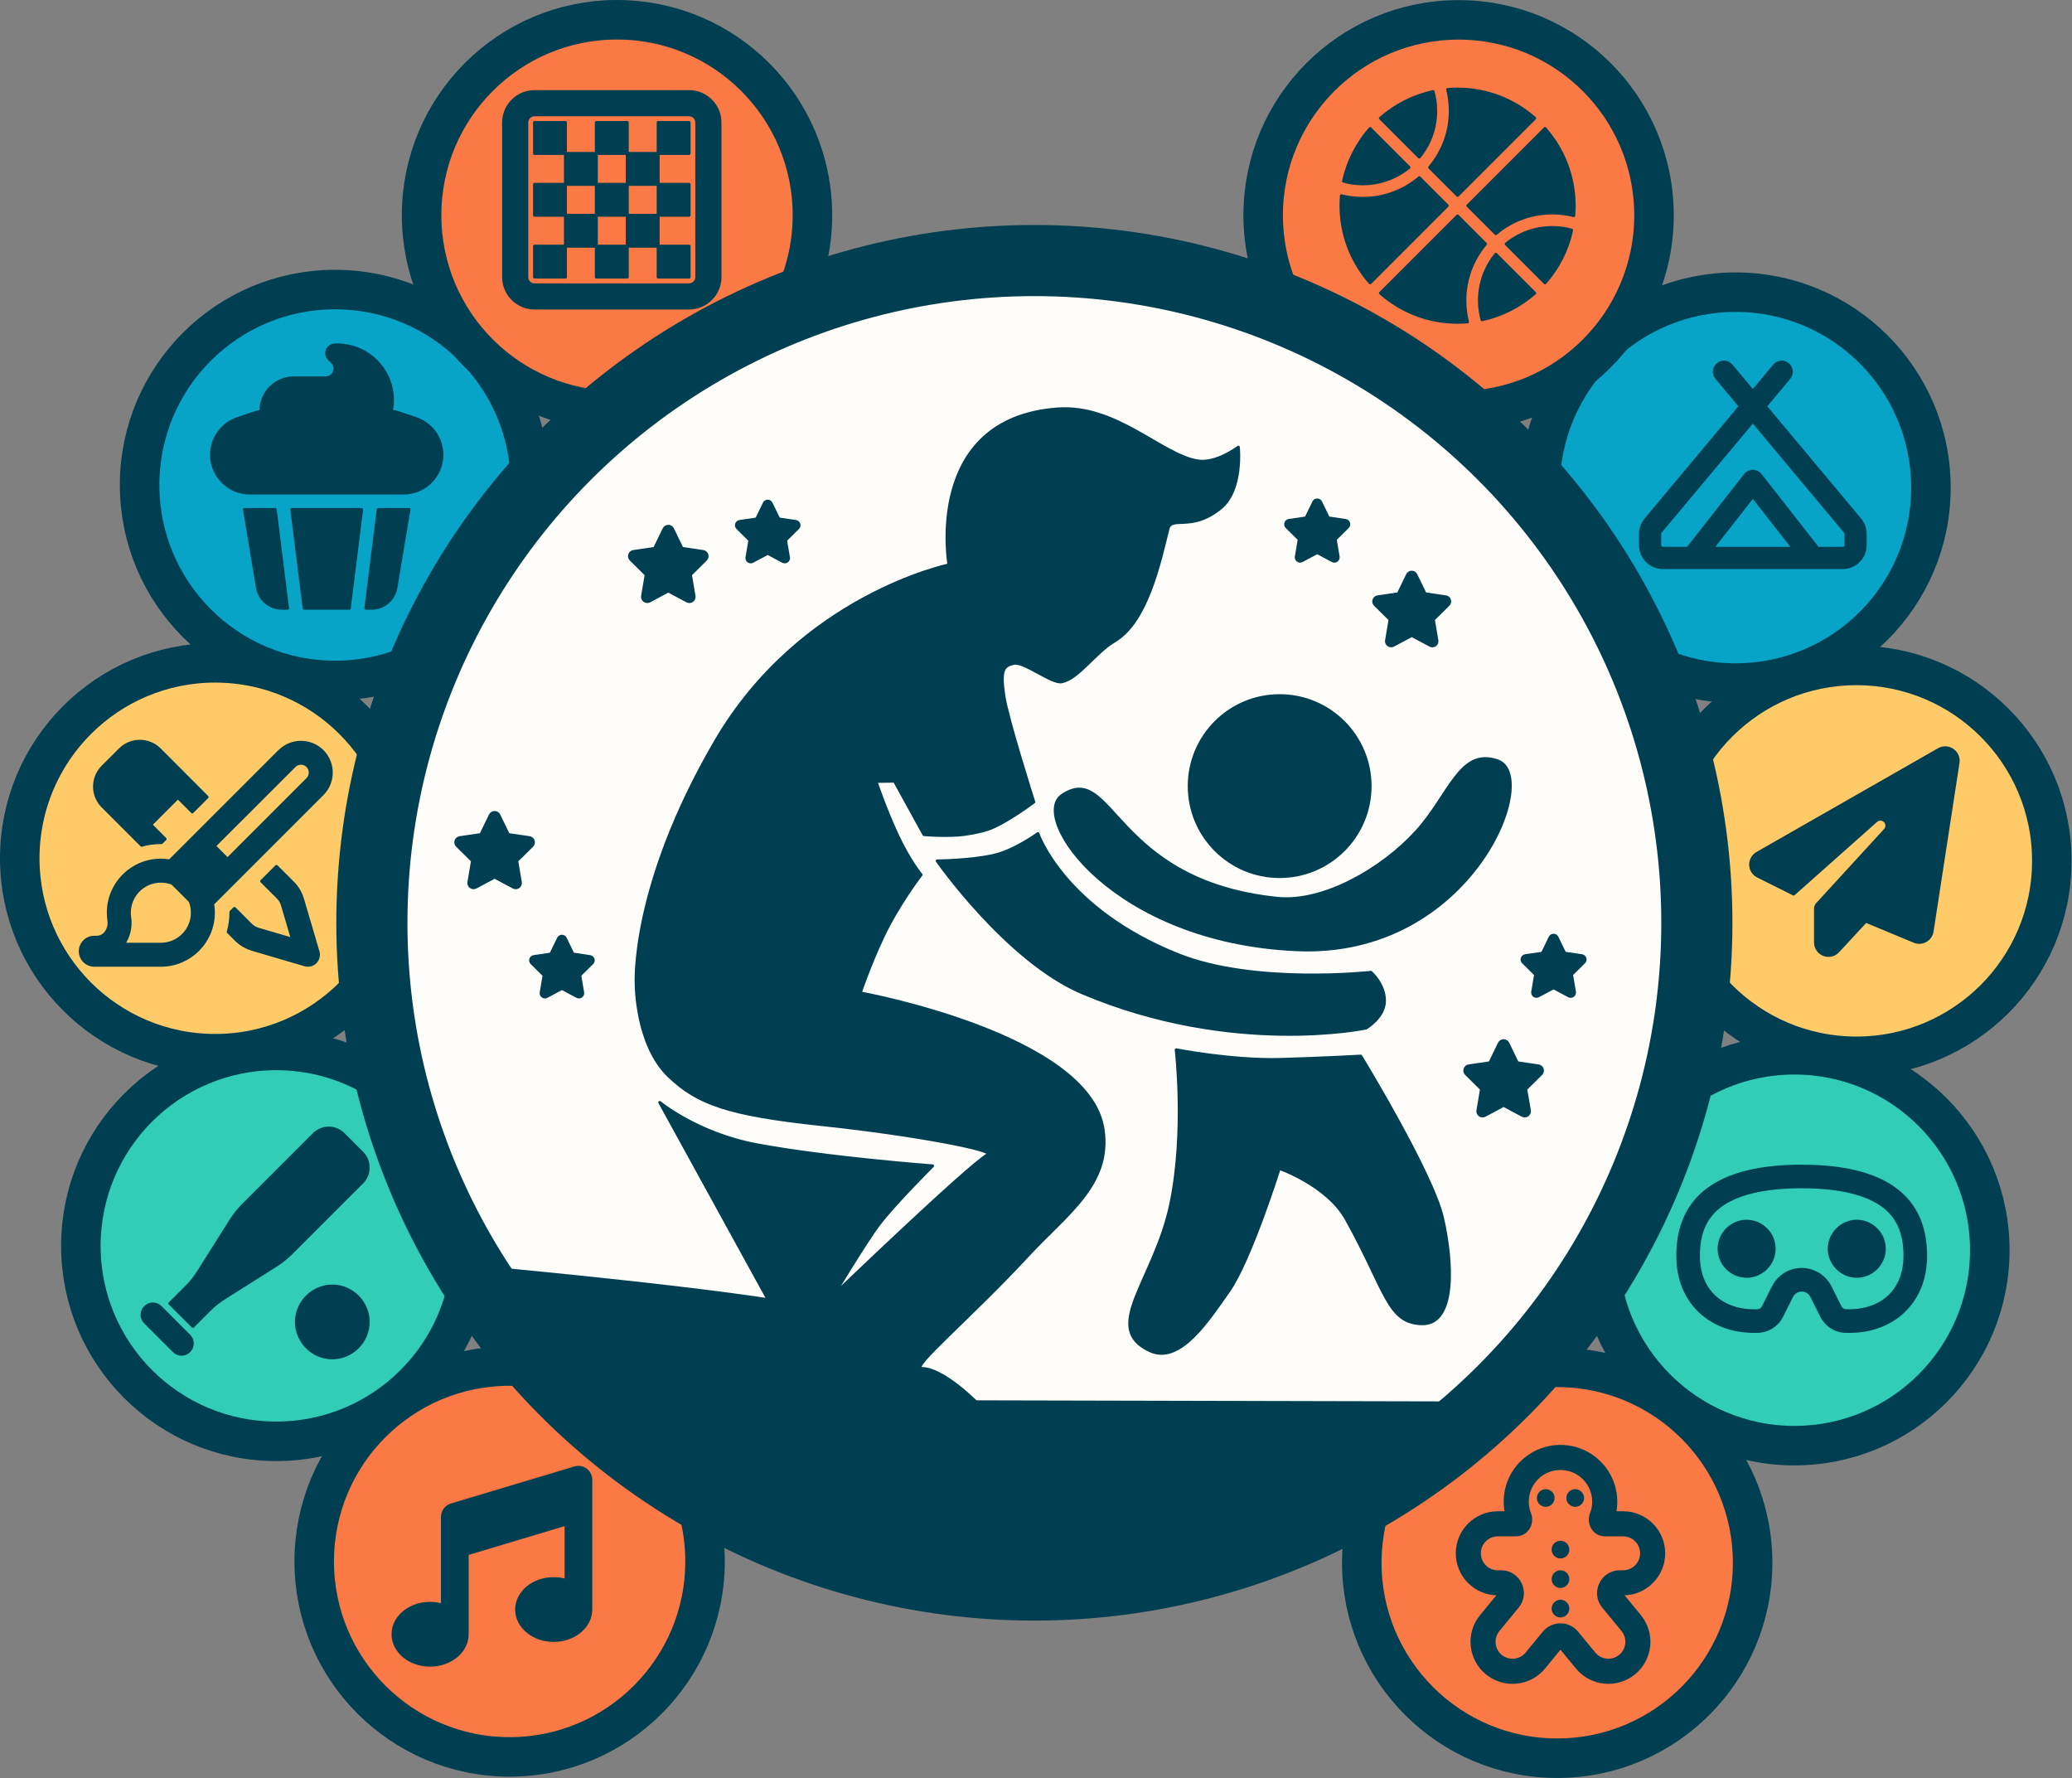
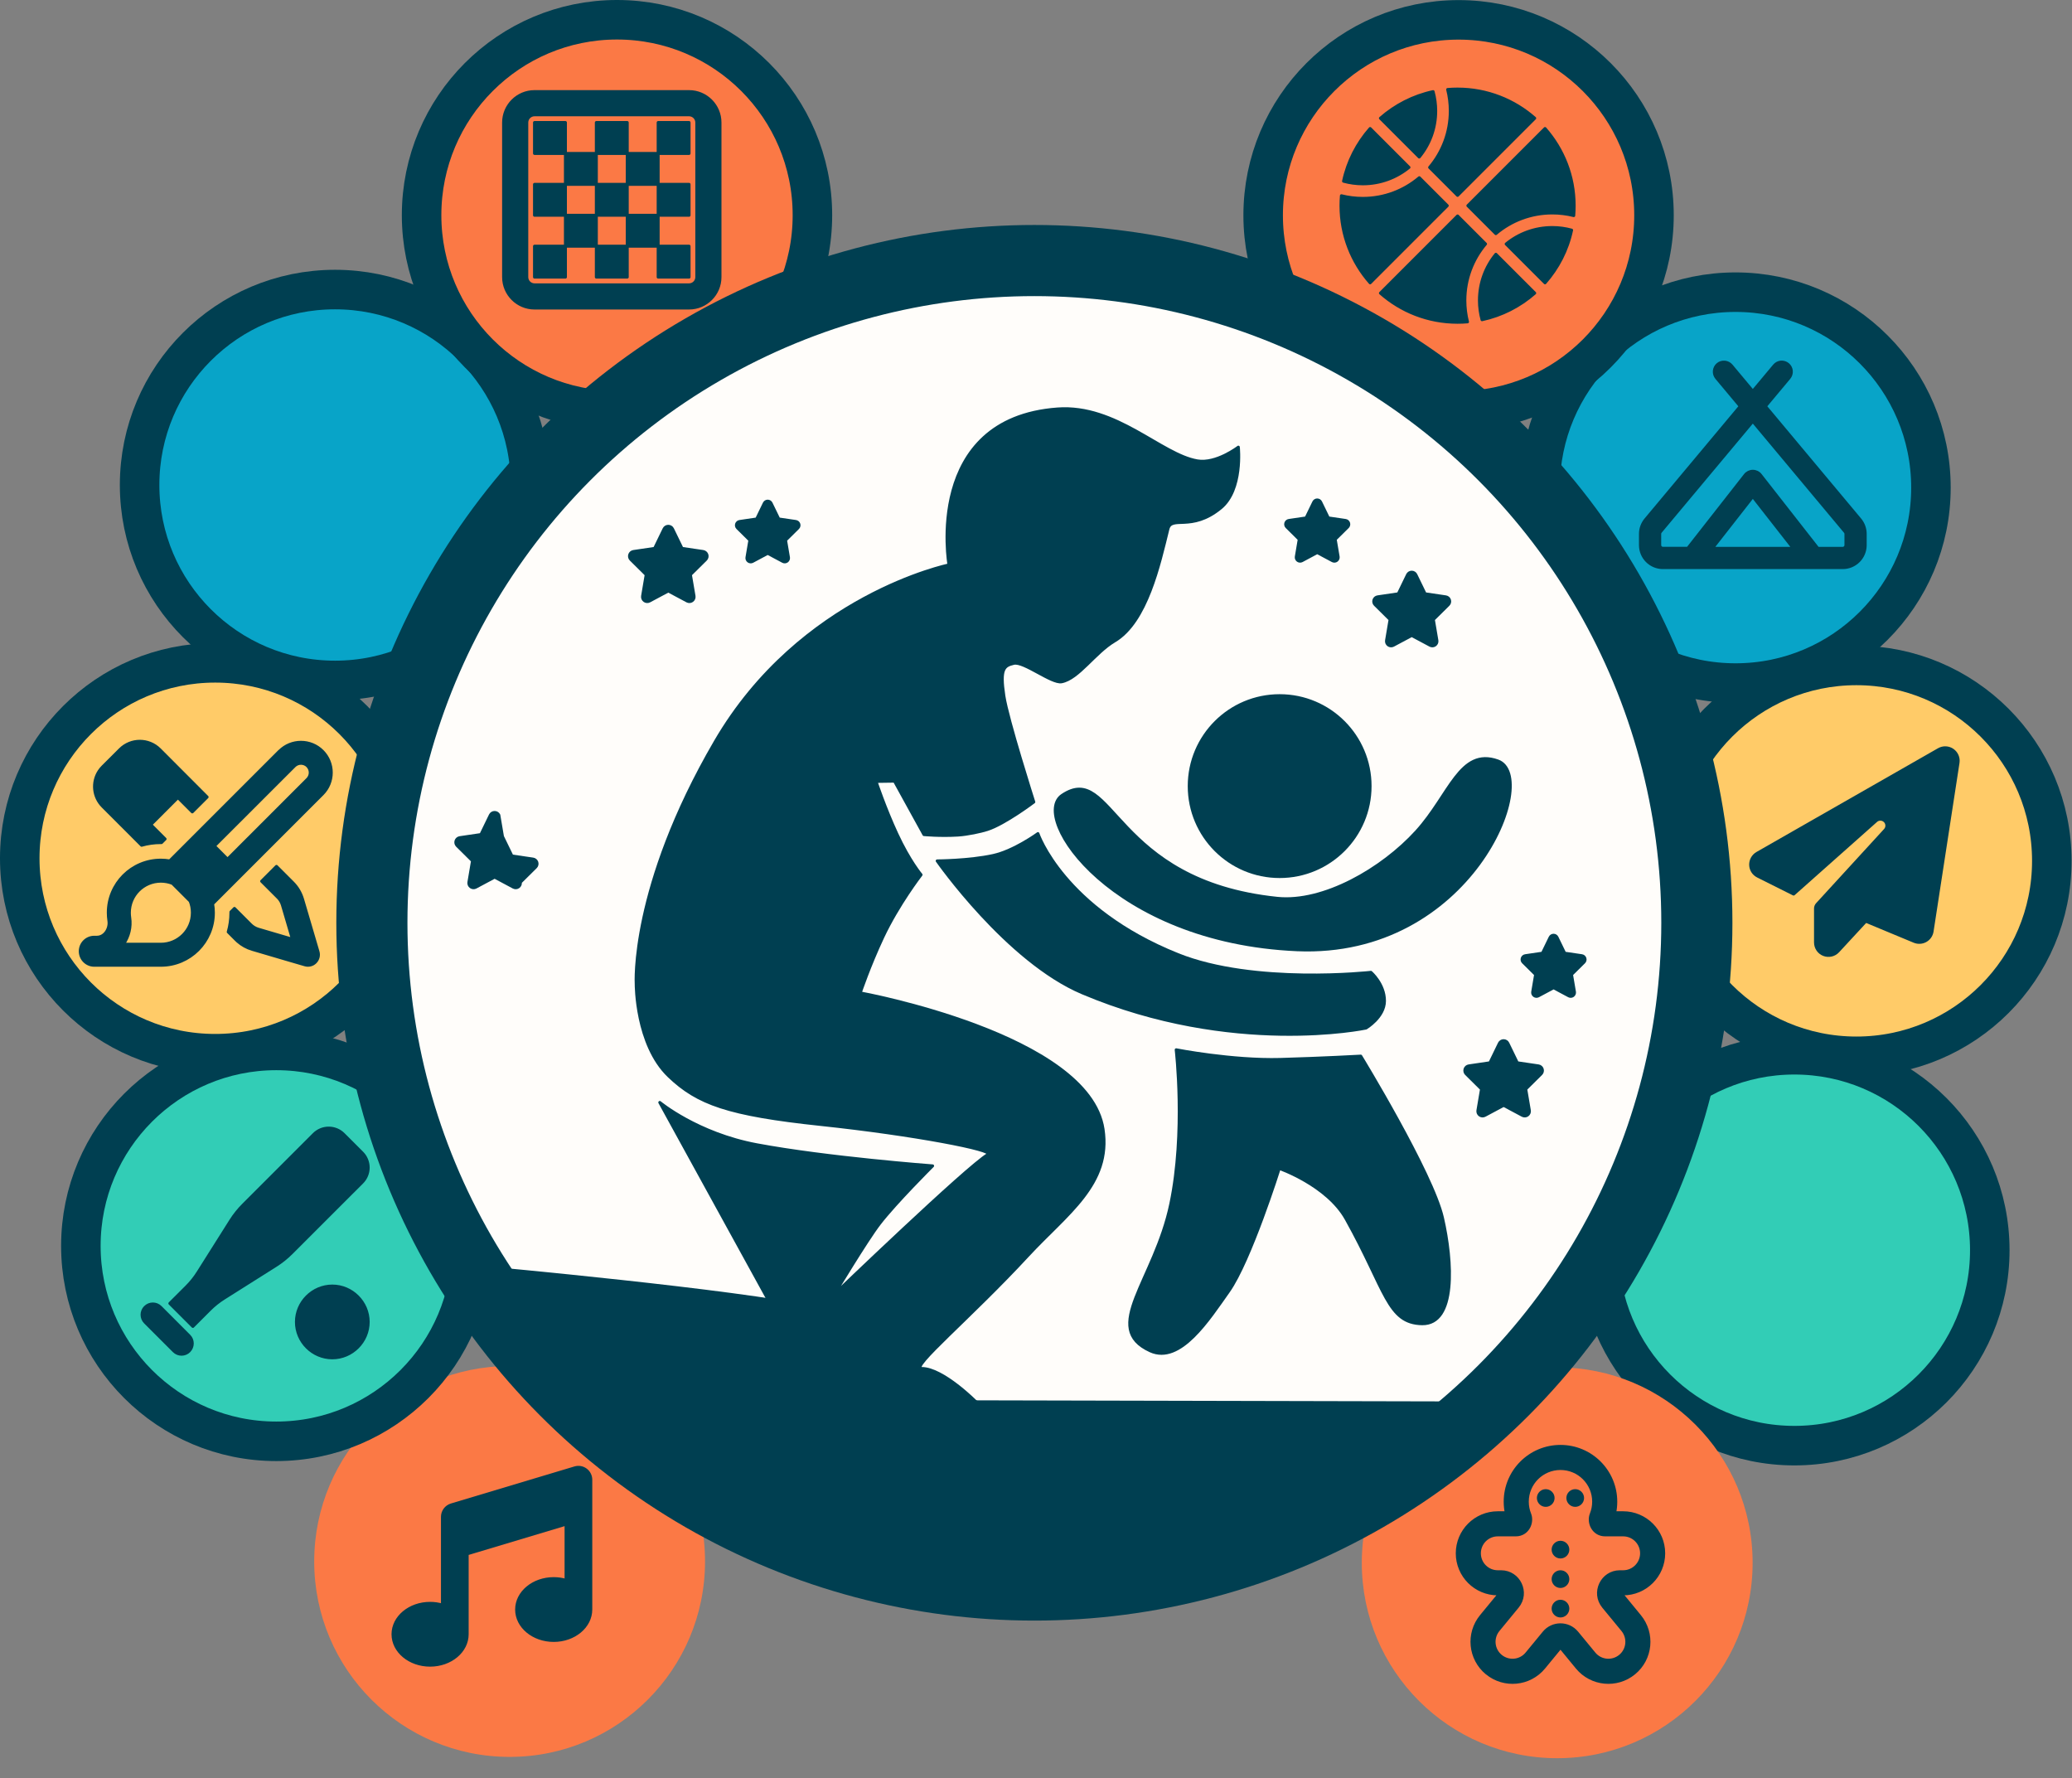
<svg xmlns="http://www.w3.org/2000/svg" width="100%" height="100%" viewBox="0 0 2185 1875" version="1.1" xml:space="preserve" style="fill-rule:evenodd;clip-rule:evenodd;stroke-linejoin:round;stroke-miterlimit:2;">
  <rect x="0" y="0" width="2185" height="1875" fill="#808080" stroke="none" />
  <g id="Logo-v1.0">
    <g id="Activities">
      <circle id="Camp" cx="1830.17" cy="514.143" r="206.072" style="fill:#08a4c8;" />
      <clipPath id="_clip1">
        <circle cx="1830.17" cy="514.143" r="206.072" />
      </clipPath>
      <g clip-path="url(#_clip1)">
        <path d="M1885.41,384.157c4.317,3.598 4.867,9.989 1.27,14.306l-25.014,29.923l99.758,119.354c3.556,4.275 5.502,9.65 5.502,15.195l0,11.851c0,13.078 -10.623,23.701 -23.701,23.701l-189.613,0c-13.078,0 -23.701,-10.623 -23.701,-23.701l-0,-11.851c-0,-5.545 1.946,-10.92 5.502,-15.195l99.758,-119.354l-25.014,-29.923c-3.597,-4.317 -3.005,-10.708 1.27,-14.306c4.275,-3.597 10.708,-3.005 14.306,1.27l22.686,27.13l22.685,-27.13c3.598,-4.317 9.989,-4.867 14.306,-1.27Zm-134.38,176.577c-0.508,0.593 -0.804,1.397 -0.804,2.159l0,11.85c0,1.863 1.524,3.386 3.386,3.386l26.241,0l60.566,-77.326c1.905,-2.455 4.868,-3.894 8,-3.894c3.131,0 6.094,1.439 7.999,3.894l60.566,77.369l26.241,-0c1.862,-0 3.386,-1.524 3.386,-3.386l-0,-11.851c-0,-0.804 -0.296,-1.566 -0.804,-2.159l-97.388,-116.561l-97.389,116.519Zm54.641,17.438l85.495,-0l-42.747,-54.641l-42.748,54.641Z" style="fill:#003f51;fill-rule:nonzero;stroke:#003f51;stroke-width:3.13px;" />
      </g>
      <circle cx="1830.17" cy="514.143" r="206.072" style="fill:none;stroke:#003f51;stroke-width:41.67px;stroke-linecap:round;stroke-miterlimit:1.5;" />
      <circle id="Paper-Plane" cx="1957.64" cy="907.703" r="206.072" style="fill:#ffcb68;" />
      <clipPath id="_clip2">
        <circle cx="1957.64" cy="907.703" r="206.072" />
      </clipPath>
      <g clip-path="url(#_clip2)">
        <path d="M2059.05,790.879c4.318,2.993 6.584,8.165 5.771,13.338l-27.359,177.833c-0.641,4.147 -3.163,7.78 -6.839,9.832c-3.677,2.052 -8.08,2.309 -11.97,0.684l-51.127,-21.246l-29.283,31.677c-3.804,4.146 -9.789,5.514 -15.047,3.462c-5.258,-2.052 -8.678,-7.139 -8.678,-12.781l0,-35.738c0,-1.71 0.641,-3.334 1.796,-4.574l71.646,-78.187c2.479,-2.693 2.394,-6.84 -0.171,-9.405c-2.565,-2.565 -6.712,-2.736 -9.405,-0.299l-86.95,77.247l-37.747,-18.895c-4.531,-2.266 -7.438,-6.797 -7.566,-11.842c-0.129,-5.044 2.522,-9.746 6.882,-12.268l191.513,-109.436c4.574,-2.608 10.217,-2.351 14.534,0.598Z" style="fill:#003f51;fill-rule:nonzero;stroke:#003f51;stroke-width:3.12px;" />
      </g>
      <circle cx="1957.64" cy="907.703" r="206.072" style="fill:none;stroke:#003f51;stroke-width:41.67px;stroke-linecap:round;stroke-miterlimit:1.5;" />
      <circle id="Superhero" cx="1892.23" cy="1318.22" r="206.072" style="fill:#32cdb6;" />
      <clipPath id="_clip3">
        <circle cx="1892.23" cy="1318.22" r="206.072" />
      </clipPath>
      <g clip-path="url(#_clip3)">
-         <path d="M1810.75,1274.19c-13.793,11.888 -19.692,28.54 -19.692,49.775c0,19.919 6.942,33.94 16.698,43.105c9.982,9.347 24.365,14.974 41.381,14.974l3.811,-0c2.768,-0 5.263,-1.543 6.488,-3.993l10.527,-21.008l17.696,8.848l-17.696,-8.848c5.672,-11.389 17.288,-18.558 29.992,-18.558c12.705,-0 24.32,7.169 29.992,18.512l10.527,21.008c1.225,2.451 3.721,3.993 6.488,3.993l3.812,0c16.969,0 31.398,-5.626 41.38,-14.973c9.756,-9.166 16.698,-23.186 16.698,-43.105c0,-21.235 -5.899,-37.887 -19.692,-49.775c-14.384,-12.387 -40.973,-22.778 -89.205,-22.778c-48.232,0 -74.821,10.391 -89.205,22.823Zm-41.471,49.775c-0,-50.818 29.039,-94.377 130.676,-94.377c101.637,0 130.676,43.559 130.676,94.377c0,50.819 -36.299,79.858 -79.857,79.858l-3.812,0c-10.98,0 -21.053,-6.216 -25.953,-16.062l-10.527,-21.008c-1.997,-3.993 -6.035,-6.489 -10.527,-6.489c-4.492,0 -8.53,2.496 -10.527,6.489l-10.526,21.008c-4.901,9.846 -14.974,16.062 -25.954,16.062l-3.811,0c-43.559,0 -79.858,-29.039 -79.858,-79.858Zm43.559,-7.259c-0,-15.931 13.108,-29.04 29.039,-29.04c15.93,0 29.039,13.109 29.039,29.04c-0,15.93 -13.109,29.039 -29.039,29.039c-15.931,-0 -29.039,-13.109 -29.039,-29.039Zm145.195,-29.04c15.931,0 29.04,13.109 29.04,29.04c-0,15.93 -13.109,29.039 -29.04,29.039c-15.93,-0 -29.039,-13.109 -29.039,-29.039c0,-15.931 13.109,-29.04 29.039,-29.04Z" style="fill:#003f51;fill-rule:nonzero;stroke:#003f51;stroke-width:3.12px;" />
-       </g>
+         </g>
      <circle cx="1892.23" cy="1318.22" r="206.072" style="fill:none;stroke:#003f51;stroke-width:41.67px;stroke-linecap:round;stroke-miterlimit:1.5;" />
      <circle id="Gingerbread-Man" cx="1642.13" cy="1647.79" r="206.072" style="fill:#fb7945;" />
      <clipPath id="_clip4">
        <circle cx="1642.13" cy="1647.79" r="206.072" />
      </clipPath>
      <g clip-path="url(#_clip4)">
        <path d="M1610.59,1583.39c0,-19.339 15.647,-34.986 34.987,-34.986c19.339,0 34.986,15.647 34.986,34.986c0,4.617 -0.875,8.941 -2.478,12.926c-3.693,9.232 2.138,22.061 14.626,22.061l18.951,-0c10.739,-0 19.437,8.698 19.437,19.437c-0,10.738 -8.698,19.436 -19.437,19.436l-3.401,0c-19.048,0 -29.496,22.159 -17.396,36.882l20.263,24.636c6.802,8.309 5.636,20.555 -2.673,27.358c-8.309,6.802 -20.554,5.636 -27.357,-2.673l-18.125,-22.012c-9.038,-10.982 -25.803,-10.982 -34.841,-0l-18.125,22.012c-6.803,8.309 -19.048,9.475 -27.357,2.673c-8.309,-6.803 -9.476,-19.049 -2.673,-27.358l20.263,-24.636c12.148,-14.723 1.701,-36.882 -17.347,-36.882l-3.402,0c-10.738,0 -19.436,-8.698 -19.436,-19.436c-0,-10.739 8.698,-19.437 19.436,-19.437l18.951,-0c12.489,-0 18.32,-12.829 14.627,-22.061c-1.604,-3.985 -2.479,-8.358 -2.479,-12.926Zm34.987,-58.31c-32.217,-0 -58.311,26.094 -58.311,58.31c0,3.985 0.389,7.872 1.166,11.663l-8.941,-0c-23.615,-0 -42.761,19.145 -42.761,42.761c0,23.615 19.146,42.761 42.761,42.761l1.75,-0l-19.243,23.373c-15.015,18.222 -12.391,45.19 5.831,60.205l7.046,-8.552l-6.997,8.552c18.222,15.015 45.191,12.391 60.206,-5.831l17.493,-21.283l17.493,21.283c15.015,18.222 41.935,20.846 60.206,5.831c18.27,-15.015 20.846,-41.935 5.831,-60.205l-19.194,-23.373l1.749,-0c23.616,-0 42.761,-19.146 42.761,-42.761c0,-23.616 -19.145,-42.761 -42.761,-42.761l-8.941,-0c0.778,-3.791 1.166,-7.678 1.166,-11.663c0,-32.216 -26.094,-58.31 -58.31,-58.31Zm-0,116.621c4.265,-0 7.775,-3.51 7.775,-7.775c-0,-4.265 -3.51,-7.775 -7.775,-7.775c-4.265,0 -7.775,3.51 -7.775,7.775c0,4.265 3.51,7.775 7.775,7.775Zm-7.775,-62.198c0,-4.265 -3.51,-7.775 -7.775,-7.775c-4.265,0 -7.774,3.51 -7.774,7.775c-0,4.265 3.509,7.775 7.774,7.775c4.265,-0 7.775,-3.51 7.775,-7.775Zm23.324,7.775c4.265,-0 7.775,-3.51 7.775,-7.775c0,-4.265 -3.51,-7.775 -7.775,-7.775c-4.265,0 -7.774,3.51 -7.774,7.775c-0,4.265 3.509,7.775 7.774,7.775Zm-7.774,108.846c-0,-4.265 -3.51,-7.775 -7.775,-7.775c-4.265,0 -7.775,3.51 -7.775,7.775c0,4.265 3.51,7.775 7.775,7.775c4.265,-0 7.775,-3.51 7.775,-7.775Zm-7.775,-23.324c4.265,-0 7.775,-3.51 7.775,-7.775c-0,-4.265 -3.51,-7.775 -7.775,-7.775c-4.265,0 -7.775,3.51 -7.775,7.775c0,4.265 3.51,7.775 7.775,7.775Z" style="fill:#003f51;fill-rule:nonzero;stroke:#003f51;stroke-width:3.12px;" />
      </g>
-       <circle cx="1642.13" cy="1647.79" r="206.072" style="fill:none;stroke:#003f51;stroke-width:41.67px;stroke-linecap:round;stroke-miterlimit:1.5;" />
      <circle id="Music" cx="537.418" cy="1646.41" r="206.072" style="fill:#fb7945;" />
      <clipPath id="_clip5">
        <circle cx="537.418" cy="1646.41" r="206.072" />
      </clipPath>
      <g clip-path="url(#_clip5)">
        <path d="M617.751,1549.76c3.3,2.444 5.255,6.354 5.255,10.469l0,136.87c0,18.004 -17.516,32.588 -39.106,32.588c-21.589,-0 -39.105,-14.584 -39.105,-32.588c-0,-18.005 17.516,-32.589 39.105,-32.589c4.563,0 8.962,0.652 13.036,1.874l-0,-59.31l-104.282,31.285l-0,84.81c-0,18.005 -17.516,32.588 -39.106,32.588c-21.59,0 -39.106,-14.583 -39.106,-32.588c0,-18.005 17.516,-32.588 39.106,-32.588c4.562,-0 8.962,0.652 13.035,1.874l0,-93.121c0,-5.743 3.789,-10.835 9.288,-12.505l130.352,-39.106c3.952,-1.181 8.229,-0.448 11.528,2.037Z" style="fill:#003f51;fill-rule:nonzero;stroke:#003f51;stroke-width:3.13px;" />
      </g>
-       <circle cx="537.418" cy="1646.41" r="206.072" style="fill:none;stroke:#003f51;stroke-width:41.67px;stroke-linecap:round;stroke-miterlimit:1.5;" />
      <circle id="Baseball" cx="291.344" cy="1313.65" r="206.072" style="fill:#32cdb6;" />
      <clipPath id="_clip6">
        <circle cx="291.344" cy="1313.65" r="206.072" />
      </clipPath>
      <g clip-path="url(#_clip6)">
        <path d="M346.642,1189.47c-5.867,-0 -11.45,2.318 -15.613,6.481l-74.518,74.518c-4.967,4.967 -9.368,10.456 -13.105,16.37l-34.586,54.788c-3.453,5.441 -7.475,10.503 -12.064,15.092l-17.648,17.601l24.271,24.271l17.648,-17.648c4.542,-4.542 9.604,-8.611 15.093,-12.064l54.788,-34.586c5.914,-3.737 11.402,-8.138 16.37,-13.105l74.517,-74.47c4.116,-4.116 6.482,-9.747 6.482,-15.613c-0,-5.867 -2.319,-11.45 -6.482,-15.614l-19.54,-19.54c-4.164,-4.163 -9.747,-6.481 -15.613,-6.481Zm41.635,204.39c-0,-20.764 -17.086,-37.85 -37.85,-37.85c-20.764,-0 -37.85,17.086 -37.85,37.85c-0,20.764 17.086,37.85 37.85,37.85c20.764,-0 37.85,-17.086 37.85,-37.85Zm-235.143,-15.613c-4.448,4.447 -4.448,11.638 -0,16.038l30.28,30.28c4.447,4.448 11.638,4.448 16.038,0c4.401,-4.447 4.448,-11.638 0,-16.038l-30.232,-30.28c-4.448,-4.448 -11.639,-4.448 -16.039,-0l-0.047,-0Z" style="fill:#003f51;fill-rule:nonzero;stroke:#003f51;stroke-width:3.12px;" />
      </g>
      <circle cx="291.344" cy="1313.65" r="206.072" style="fill:none;stroke:#003f51;stroke-width:41.67px;stroke-linecap:round;stroke-miterlimit:1.5;" />
      <circle id="Cupcake" cx="353.293" cy="511.379" r="206.072" style="fill:#08a4c8;" />
      <clipPath id="_clip7">
-         <circle cx="353.293" cy="511.379" r="206.072" />
-       </clipPath>
+         </clipPath>
      <g clip-path="url(#_clip7)">
        <path d="M353.201,363.705c-3.525,-0 -6.67,2.115 -8.026,5.368c-1.355,3.254 -0.596,6.996 1.898,9.436l3.308,3.308c1.844,1.844 2.874,4.284 2.874,6.887c-0.054,5.368 -4.392,9.707 -9.761,9.707l-33.675,-0c-19.142,-0 -34.706,15.563 -34.706,34.705l0,0.434c-1.789,0.271 -3.579,0.759 -5.368,1.302l-19.088,6.398c-16.486,5.532 -27.602,20.932 -27.602,38.285c-0,22.288 18.057,40.346 40.345,40.346l162.249,-0c22.288,-0 40.346,-18.058 40.346,-40.346c-0,-17.353 -11.117,-32.753 -27.602,-38.285l-19.143,-6.398c-2.223,-0.76 -4.446,-1.248 -6.778,-1.519c0.922,-3.633 1.41,-7.483 1.41,-11.388c0.054,-32.157 -26.029,-58.24 -58.186,-58.24l-2.495,-0Zm15.13,277.646l13.014,-104.118l-73.641,0l13.015,104.118l47.612,-0Zm-110.571,-104.118l13.72,82.372c2.115,12.527 12.96,21.746 25.704,21.746l6.073,-0l-13.014,-104.118l-32.483,0Zm128.032,104.118l6.073,-0c12.744,-0 23.59,-9.219 25.65,-21.746l13.774,-82.372l-32.482,0l-13.015,104.118Z" style="fill:#003f51;fill-rule:nonzero;stroke:#003f51;stroke-width:3.12px;" />
      </g>
      <circle cx="353.293" cy="511.379" r="206.072" style="fill:none;stroke:#003f51;stroke-width:41.67px;stroke-linecap:round;stroke-miterlimit:1.5;" />
      <circle id="Board-Games" cx="650.654" cy="226.906" r="206.072" style="fill:#fb7945;" />
      <clipPath id="_clip8">
        <circle cx="650.654" cy="226.906" r="206.072" />
      </clipPath>
      <g clip-path="url(#_clip8)">
        <path d="M563.661,121.042c-4.483,-0 -8.15,3.667 -8.15,8.149l0,162.99c0,4.482 3.667,8.15 8.15,8.15l162.989,-0c4.483,-0 8.15,-3.668 8.15,-8.15l-0,-162.99c-0,-4.482 -3.667,-8.149 -8.15,-8.149l-162.989,-0Zm-32.598,8.149c-0,-17.98 14.618,-32.598 32.598,-32.598l162.989,0c17.98,0 32.598,14.618 32.598,32.598l0,162.99c0,17.98 -14.618,32.598 -32.598,32.598l-162.989,0c-17.98,0 -32.598,-14.618 -32.598,-32.598l-0,-162.99Zm65.195,0l0,32.598l32.598,0l0,-32.598l32.598,0l0,32.598l32.598,0l0,-32.598l32.598,0l0,32.598l-32.598,0l0,32.598l32.598,0l0,32.598l-32.598,0l0,32.598l32.598,0l0,32.598l-32.598,0l0,-32.598l-32.598,0l0,32.598l-32.598,0l0,-32.598l-32.598,0l0,32.598l-32.597,0l-0,-32.598l32.597,0l0,-32.598l-32.597,0l-0,-32.598l32.597,0l0,-32.598l-32.597,0l-0,-32.598l32.597,0Zm32.598,65.196l32.598,0l0,-32.598l-32.598,0l0,32.598Zm0,32.598l0,-32.598l-32.598,0l0,32.598l32.598,0Zm32.598,0l-32.598,0l0,32.598l32.598,0l0,-32.598Zm0,0l32.598,0l0,-32.598l-32.598,0l0,32.598Z" style="fill:#003f51;fill-rule:nonzero;stroke:#003f51;stroke-width:3.13px;" />
      </g>
      <circle cx="650.654" cy="226.906" r="206.072" style="fill:none;stroke:#003f51;stroke-width:41.67px;stroke-linecap:round;stroke-miterlimit:1.5;" />
      <circle id="Ballgames" cx="1538.12" cy="227.012" r="206.072" style="fill:#fb7945;" />
      <clipPath id="_clip9">
        <circle cx="1538.12" cy="227.012" r="206.072" />
      </clipPath>
      <g clip-path="url(#_clip9)">
        <path d="M1455.71,124.654l40.918,40.918c10.902,-13.207 17.385,-30.16 17.385,-48.602c0,-7.059 -0.96,-13.879 -2.737,-20.363c-20.987,4.515 -40.005,14.36 -55.566,28.047Zm-10.853,10.854c-13.688,15.56 -23.533,34.578 -28.047,55.565c6.483,1.777 13.303,2.738 20.362,2.738c18.442,-0 35.395,-6.484 48.65,-17.337l-40.965,-40.966Zm92.208,-41.59c-3.506,0 -7.011,0.144 -10.469,0.432c1.825,7.252 2.785,14.84 2.785,22.62c0,22.716 -8.212,43.463 -21.803,59.552l29.487,29.487l81.355,-81.355c-21.707,-19.114 -50.186,-30.736 -81.355,-30.736Zm-99.893,115.261c-7.78,-0 -15.368,-0.961 -22.619,-2.785c-0.289,3.457 -0.433,6.963 -0.433,10.469c0,31.169 11.622,59.648 30.737,81.355l81.355,-81.355l-29.488,-29.488c-16.089,13.592 -36.835,21.804 -59.552,21.804Zm222.406,18.154c0.288,-3.458 0.432,-6.964 0.432,-10.47c0,-31.168 -11.622,-59.647 -30.736,-81.355l-81.355,81.355l29.488,29.488c16.04,-13.592 36.835,-21.804 59.551,-21.804c7.78,0 15.368,0.961 22.62,2.786Zm-2.257,15.32c-6.484,-1.777 -13.303,-2.738 -20.363,-2.738c-18.442,0 -35.395,6.484 -48.65,17.337l40.966,40.966c13.687,-15.512 23.581,-34.53 28.047,-55.565Zm-79.866,25.453c-10.854,13.255 -17.338,30.208 -17.338,48.65c0,7.06 0.961,13.879 2.738,20.363c20.987,-4.515 40.005,-14.36 55.565,-28.047l-40.965,-40.966Zm-10.902,-10.902l-29.488,-29.487l-81.355,81.355c21.66,19.114 50.139,30.736 81.355,30.736c3.506,0 7.012,-0.144 10.47,-0.432c-1.825,-7.252 -2.786,-14.84 -2.786,-22.62c0,-22.716 8.213,-43.463 21.804,-59.552Z" style="fill:#003f51;fill-rule:nonzero;stroke:#003f51;stroke-width:3.12px;" />
      </g>
      <circle cx="1538.12" cy="227.012" r="206.072" style="fill:none;stroke:#003f51;stroke-width:41.67px;stroke-linecap:round;stroke-miterlimit:1.5;" />
      <circle id="Draw" cx="226.906" cy="904.963" r="206.072" style="fill:#ffcb68;" />
      <clipPath id="_clip10">
        <circle cx="226.906" cy="904.963" r="206.072" />
      </clipPath>
      <g clip-path="url(#_clip10)">
        <path d="M168.364,790.266c-11.543,-11.544 -30.244,-11.544 -41.788,0l-18.239,18.193c-1.432,1.432 -2.725,3.002 -3.787,4.618c-7.573,11.451 -6.326,27.058 3.787,37.171l41.003,41.003c6.419,-1.847 13.206,-2.816 20.271,-2.816l0.693,-0l3.786,-3.787l-15.099,-15.099l28.628,-28.629l15.146,15.146l15.653,-15.653l-50.054,-50.147Zm107.542,138.895l17.224,17.224c0.277,0.277 0.554,0.554 0.785,0.831c1.801,2.032 3.093,4.433 3.878,7.018l3.187,10.805l7.434,25.304l-25.304,-7.434l-10.805,-3.186c-2.955,-0.877 -5.68,-2.493 -7.85,-4.664l-17.223,-17.223l-3.741,3.74l0,0.785c0,7.019 -0.969,13.807 -2.816,20.271l8.127,8.127c0.6,0.6 1.2,1.201 1.847,1.755c4.432,3.925 9.696,6.834 15.422,8.496l36.063,10.62l19.486,5.68c3.879,1.154 8.081,0.092 10.943,-2.817c2.863,-2.909 3.925,-7.065 2.817,-10.943l-5.726,-19.486l-10.62,-36.063c-1.939,-6.511 -5.449,-12.468 -10.251,-17.27l-17.223,-17.223l-15.654,15.653Zm48.392,-121.487c3.833,3.833 3.833,10.067 0,13.899l-84.362,84.362l-13.899,-13.899l84.408,-84.362c3.833,-3.832 10.067,-3.832 13.899,0l-0.046,0Zm-154.687,121.441c4.341,0 8.45,0.831 12.237,2.309l18.7,18.701c1.524,3.786 2.309,7.942 2.309,12.236c0,18.378 -14.868,33.246 -33.246,33.246l-39.526,0l0.323,-0.415c5.357,-7.804 7.896,-17.824 6.373,-27.705c-0.231,-1.663 -0.37,-3.371 -0.37,-5.126c0,-18.377 14.869,-33.246 33.246,-33.246l-0.046,0Zm125.135,-137.14l-115.761,115.761c-3.048,-0.508 -6.188,-0.785 -9.374,-0.785c-30.614,0 -55.41,24.796 -55.41,55.41c-0,2.863 0.231,5.726 0.646,8.497c1.247,8.219 -4.294,17.361 -12.652,17.361l-2.77,0c-8.173,0 -14.776,6.603 -14.776,14.776c-0,8.173 6.603,14.777 14.776,14.777l70.186,-0c30.614,-0 55.41,-24.797 55.41,-55.411c0,-3.186 -0.277,-6.326 -0.785,-9.373l115.762,-115.762c12.467,-12.467 12.467,-32.738 -0,-45.205c-12.468,-12.467 -32.739,-12.467 -45.206,-0l-0.046,-0.046Z" style="fill:#003f51;fill-rule:nonzero;stroke:#003f51;stroke-width:3.12px;" />
      </g>
      <circle cx="226.906" cy="904.963" r="206.072" style="fill:none;stroke:#003f51;stroke-width:41.67px;stroke-linecap:round;stroke-miterlimit:1.5;" />
    </g>
    <ellipse cx="1090.78" cy="972.991" rx="698.616" ry="698.268" style="fill:#fffdfa;" />
    <clipPath id="_clip11">
      <ellipse cx="1090.78" cy="972.991" rx="698.616" ry="698.268" />
    </clipPath>
    <g clip-path="url(#_clip11)">
      <g id="Son">
        <circle id="Son_Head" cx="1349.44" cy="828.877" r="95.355" style="fill:#003f51;stroke:#003f51;stroke-width:3.13px;stroke-linecap:round;stroke-miterlimit:1.5;" />
        <path id="Son_Arm" d="M1367.86,1001.41c-194.72,-8.41 -282.282,-139.681 -247.688,-162.865c54.006,-36.191 52.603,90.639 226.672,108.646c48.787,5.046 110.622,-30.585 146.844,-70.391c35.126,-38.601 46.02,-88.641 85.759,-74.458c45.907,16.385 -28.626,206.97 -211.587,199.068Z" style="fill:#003f51;stroke:#003f51;stroke-width:3.12px;stroke-linecap:round;stroke-miterlimit:1.5;" />
        <path id="Son_Legs" d="M1240.34,1106.9c-0,-0 58.896,11.575 109.939,10.176c43.138,-1.182 84.686,-3.501 84.686,-3.501c-0,-0 75.363,123.37 86.152,170.398c10.742,46.821 14.358,112.326 -21.419,111.769c-36.5,-0.569 -38.122,-35.299 -80.107,-110.44c-19.998,-35.79 -70.556,-53.34 -70.556,-53.34c-0,-0 -30.672,97.415 -53.534,129.693c-20.683,29.203 -50.979,76.986 -82.397,62.7c-52.599,-23.916 4.548,-73.904 21.567,-155.012c15.816,-75.374 5.669,-162.443 5.669,-162.443Z" style="fill:#003f51;stroke:#003f51;stroke-width:3.12px;stroke-linecap:round;stroke-miterlimit:1.5;" />
      </g>
      <g id="Dad">
        <path id="Dad_Body" d="M810.742,1371.66l49.564,100.216l169.105,6.507c-0,-0 -35.025,-35.461 -57.435,-35.452c-13.379,0.005 51.196,-53.446 111.802,-118.976c40.906,-44.228 88.211,-75.238 79.42,-133.381c-15.116,-99.966 -256.092,-143.639 -256.092,-143.639c0,-0 9.526,-28.362 23.725,-58.6c16.311,-34.737 40.472,-65.985 40.472,-65.985c-0,-0 -12.274,-14.472 -25.616,-43.241c-12.366,-26.664 -21.924,-55.185 -21.924,-55.185l19.532,-0.281l31.041,56.348c0,-0 16.895,1.64 35.709,0.513c10.155,-0.608 24.442,-3.718 31.117,-5.874c18.634,-6.02 49.03,-29.008 49.03,-29.008c0,0 -27.808,-87.244 -31.556,-111.76c-4.381,-28.662 -0.045,-32.012 10.489,-34.446c10.534,-2.434 39.954,21.416 50.349,19.459c17.81,-3.353 35.034,-30.749 55.806,-43.025c33.881,-20.023 47.245,-81.2 56.305,-117.903c3.724,-15.09 24.499,3.252 55.703,-22.379c23.378,-19.202 18.598,-64.107 18.598,-64.107c0,-0 -23.298,17.926 -43.305,14.486c-38.204,-6.569 -85.42,-59.312 -147.466,-54.718c-141.418,10.472 -114.377,164.422 -114.377,164.422c-0,-0 -156.611,32.173 -246.375,186.261c-89.764,154.089 -83.455,255.662 -83.455,255.662c0,-0 -0.259,63.928 34.46,97.086c30.281,28.921 62.117,40.587 160.273,50.983c98.155,10.395 184,27.012 176.281,31.588c-22.543,13.364 -162.542,147.992 -162.542,147.992c0,-0 34.688,-57.642 48.006,-74.912c17.119,-22.199 56.092,-61.012 56.092,-61.012c0,-0 -111.044,-8.339 -185.336,-22.239c-62.743,-11.739 -102.373,-44.635 -102.373,-44.635l114.973,209.235" style="fill:#003f51;stroke:#003f51;stroke-width:3.12px;stroke-linecap:round;stroke-miterlimit:1.5;" />
        <path id="Dad_Arm" d="M988.295,907.727c-0,-0 33.507,-0.108 58.958,-5.662c22.208,-4.847 47.277,-23.131 47.277,-23.131c0,-0 26.833,79.132 147.565,127.608c80.635,32.376 203.578,18.678 203.578,18.678c-0,0 14.376,12.376 14.307,30.227c-0.066,17.054 -19.508,28.529 -19.508,28.529c-0,-0 -140.702,29.811 -299.059,-37.126c-79.52,-33.614 -153.118,-139.123 -153.118,-139.123Z" style="fill:#003f51;stroke:#003f51;stroke-width:3.12px;stroke-linecap:round;stroke-miterlimit:1.5;" />
      </g>
      <g id="Lamp" />
      <path d="M722.182,1525.46l748.566,2.422c-0,0 -152.537,127.406 -369.377,127.156c-332.545,-0.384 -379.189,-129.578 -379.189,-129.578" style="fill:#003f51;stroke:#003f51;stroke-width:4.17px;stroke-linecap:round;stroke-miterlimit:1.5;" />
      <path d="M511.748,1337.22c-0,-0 266.5,24.323 348.054,42.555c11.098,2.482 21.302,45.631 63.378,71.049c37.271,22.514 107.562,27.774 107.562,27.774l496.91,1.133l-60.351,57.692l-781.275,0.289l-174.278,-200.492Z" style="fill:#003f51;stroke:#003f51;stroke-width:4.17px;stroke-linecap:round;stroke-miterlimit:1.5;" />
      <g id="Stars">
        <path d="M813.177,530.658c-0.663,-1.376 -2.064,-2.252 -3.602,-2.252c-1.539,0 -2.927,0.876 -3.602,2.252l-8.043,16.547l-17.96,2.652c-1.501,0.225 -2.752,1.275 -3.215,2.714c-0.463,1.438 -0.087,3.027 0.988,4.09l13.033,12.895l-3.077,18.223c-0.25,1.501 0.375,3.027 1.614,3.915c1.238,0.888 2.876,1.001 4.227,0.288l16.047,-8.568l16.048,8.568c1.35,0.713 2.989,0.613 4.227,-0.288c1.238,-0.9 1.864,-2.414 1.614,-3.915l-3.09,-18.223l13.033,-12.895c1.076,-1.063 1.463,-2.652 0.988,-4.09c-0.475,-1.439 -1.713,-2.489 -3.214,-2.714l-17.974,-2.652l-8.042,-16.547Z" style="fill:#003f51;fill-rule:nonzero;stroke:#003f51;stroke-width:3.12px;" />
-         <path d="M596.167,989.425c-0.663,-1.376 -2.064,-2.252 -3.602,-2.252c-1.539,0 -2.927,0.876 -3.603,2.252l-8.042,16.547l-17.961,2.652c-1.501,0.225 -2.751,1.275 -3.214,2.714c-0.463,1.438 -0.088,3.027 0.988,4.09l13.033,12.895l-3.077,18.223c-0.25,1.501 0.375,3.027 1.613,3.915c1.239,0.888 2.877,1.001 4.228,0.288l16.047,-8.568l16.047,8.568c1.351,0.713 2.99,0.613 4.228,-0.288c1.238,-0.9 1.864,-2.414 1.613,-3.915l-3.089,-18.223l13.033,-12.895c1.075,-1.063 1.463,-2.652 0.988,-4.09c-0.475,-1.439 -1.714,-2.489 -3.214,-2.714l-17.974,-2.652l-8.042,-16.547Z" style="fill:#003f51;fill-rule:nonzero;stroke:#003f51;stroke-width:3.12px;" />
        <path d="M709.203,557.715c-0.821,-1.706 -2.558,-2.791 -4.464,-2.791c-1.907,0 -3.628,1.085 -4.465,2.791l-9.969,20.51l-22.262,3.286c-1.86,0.28 -3.41,1.582 -3.984,3.365c-0.574,1.782 -0.109,3.751 1.225,5.069l16.154,15.984l-3.814,22.587c-0.31,1.861 0.465,3.752 2,4.853c1.535,1.1 3.566,1.24 5.24,0.356l19.89,-10.619l19.89,10.619c1.675,0.884 3.706,0.76 5.24,-0.356c1.535,-1.117 2.31,-2.992 2,-4.853l-3.829,-22.587l16.154,-15.984c1.333,-1.318 1.814,-3.287 1.225,-5.069c-0.589,-1.783 -2.124,-3.085 -3.985,-3.365l-22.277,-3.286l-9.969,-20.51Z" style="fill:#003f51;fill-rule:nonzero;stroke:#003f51;stroke-width:3.12px;" />
-         <path d="M526.047,859.444c-0.822,-1.705 -2.558,-2.79 -4.465,-2.79c-1.907,-0 -3.627,1.085 -4.465,2.79l-9.968,20.511l-22.262,3.286c-1.86,0.279 -3.411,1.581 -3.984,3.364c-0.574,1.783 -0.109,3.752 1.224,5.07l16.154,15.983l-3.813,22.588c-0.31,1.86 0.465,3.752 2,4.852c1.534,1.101 3.565,1.241 5.24,0.357l19.89,-10.62l19.89,10.62c1.674,0.884 3.705,0.76 5.24,-0.357c1.535,-1.116 2.31,-2.992 2,-4.852l-3.829,-22.588l16.154,-15.983c1.333,-1.318 1.813,-3.287 1.224,-5.07c-0.589,-1.783 -2.124,-3.085 -3.984,-3.364l-22.278,-3.286l-9.968,-20.511Z" style="fill:#003f51;fill-rule:nonzero;stroke:#003f51;stroke-width:3.12px;" />
+         <path d="M526.047,859.444c-0.822,-1.705 -2.558,-2.79 -4.465,-2.79c-1.907,-0 -3.627,1.085 -4.465,2.79l-9.968,20.511l-22.262,3.286c-1.86,0.279 -3.411,1.581 -3.984,3.364c-0.574,1.783 -0.109,3.752 1.224,5.07l16.154,15.983l-3.813,22.588c-0.31,1.86 0.465,3.752 2,4.852c1.534,1.101 3.565,1.241 5.24,0.357l19.89,-10.62l19.89,10.62c1.674,0.884 3.705,0.76 5.24,-0.357c1.535,-1.116 2.31,-2.992 2,-4.852l16.154,-15.983c1.333,-1.318 1.813,-3.287 1.224,-5.07c-0.589,-1.783 -2.124,-3.085 -3.984,-3.364l-22.278,-3.286l-9.968,-20.511Z" style="fill:#003f51;fill-rule:nonzero;stroke:#003f51;stroke-width:3.12px;" />
        <path d="M1590.09,1100.09c-0.821,-1.705 -2.557,-2.79 -4.464,-2.79c-1.907,-0 -3.628,1.085 -4.465,2.79l-9.969,20.511l-22.262,3.286c-1.86,0.279 -3.41,1.581 -3.984,3.364c-0.574,1.783 -0.108,3.752 1.225,5.07l16.154,15.983l-3.814,22.588c-0.31,1.86 0.465,3.752 2,4.852c1.535,1.101 3.566,1.241 5.24,0.357l19.89,-10.62l19.89,10.62c1.675,0.884 3.706,0.76 5.24,-0.357c1.535,-1.116 2.31,-2.992 2,-4.852l-3.829,-22.588l16.154,-15.983c1.333,-1.318 1.814,-3.287 1.225,-5.07c-0.589,-1.783 -2.124,-3.085 -3.984,-3.364l-22.278,-3.286l-9.969,-20.511Z" style="fill:#003f51;fill-rule:nonzero;stroke:#003f51;stroke-width:3.12px;" />
        <path d="M1641.92,988.38c-0.667,-1.385 -2.077,-2.266 -3.625,-2.266c-1.548,0 -2.946,0.881 -3.625,2.266l-8.094,16.654l-18.076,2.668c-1.511,0.227 -2.77,1.284 -3.235,2.732c-0.466,1.447 -0.089,3.046 0.994,4.116l13.117,12.978l-3.097,18.34c-0.252,1.511 0.378,3.047 1.624,3.94c1.246,0.894 2.895,1.007 4.254,0.29l16.151,-8.623l16.15,8.623c1.359,0.717 3.008,0.617 4.254,-0.29c1.247,-0.906 1.876,-2.429 1.624,-3.94l-3.109,-18.34l13.117,-12.978c1.082,-1.07 1.472,-2.669 0.994,-4.116c-0.478,-1.448 -1.725,-2.505 -3.235,-2.732l-18.089,-2.668l-8.094,-16.654Z" style="fill:#003f51;fill-rule:nonzero;stroke:#003f51;stroke-width:3.12px;" />
        <path d="M1493.07,606.033c-0.804,-1.669 -2.503,-2.731 -4.369,-2.731c-1.867,-0 -3.551,1.062 -4.37,2.731l-9.756,20.073l-21.788,3.217c-1.821,0.273 -3.338,1.547 -3.9,3.292c-0.561,1.745 -0.106,3.672 1.199,4.962l15.81,15.643l-3.732,22.107c-0.304,1.82 0.455,3.671 1.957,4.749c1.502,1.077 3.49,1.213 5.128,0.349l19.467,-10.394l19.466,10.394c1.639,0.864 3.627,0.743 5.129,-0.349c1.502,-1.093 2.261,-2.929 1.957,-4.749l-3.748,-22.107l15.81,-15.643c1.305,-1.29 1.776,-3.217 1.199,-4.962c-0.576,-1.745 -2.079,-3.019 -3.899,-3.292l-21.803,-3.217l-9.757,-20.073Z" style="fill:#003f51;fill-rule:nonzero;stroke:#003f51;stroke-width:3.13px;" />
        <path d="M1392.68,529.422c-0.668,-1.387 -2.08,-2.27 -3.631,-2.27c-1.55,0 -2.95,0.883 -3.631,2.27l-8.106,16.68l-18.105,2.673c-1.513,0.226 -2.774,1.285 -3.24,2.735c-0.467,1.45 -0.088,3.051 0.996,4.123l13.137,12.998l-3.101,18.37c-0.253,1.513 0.378,3.051 1.626,3.946c1.248,0.895 2.9,1.009 4.261,0.29l16.176,-8.636l16.175,8.636c1.362,0.719 3.014,0.618 4.262,-0.29c1.248,-0.908 1.878,-2.433 1.626,-3.946l-3.114,-18.37l13.137,-12.998c1.084,-1.072 1.475,-2.673 0.996,-4.123c-0.479,-1.45 -1.727,-2.509 -3.24,-2.735l-18.117,-2.673l-8.107,-16.68Z" style="fill:#003f51;fill-rule:nonzero;stroke:#003f51;stroke-width:3.13px;" />
      </g>
    </g>
    <ellipse cx="1090.78" cy="972.991" rx="698.616" ry="698.268" style="fill:none;stroke:#003f51;stroke-width:75px;stroke-linecap:round;stroke-miterlimit:1.5;" />
  </g>
</svg>